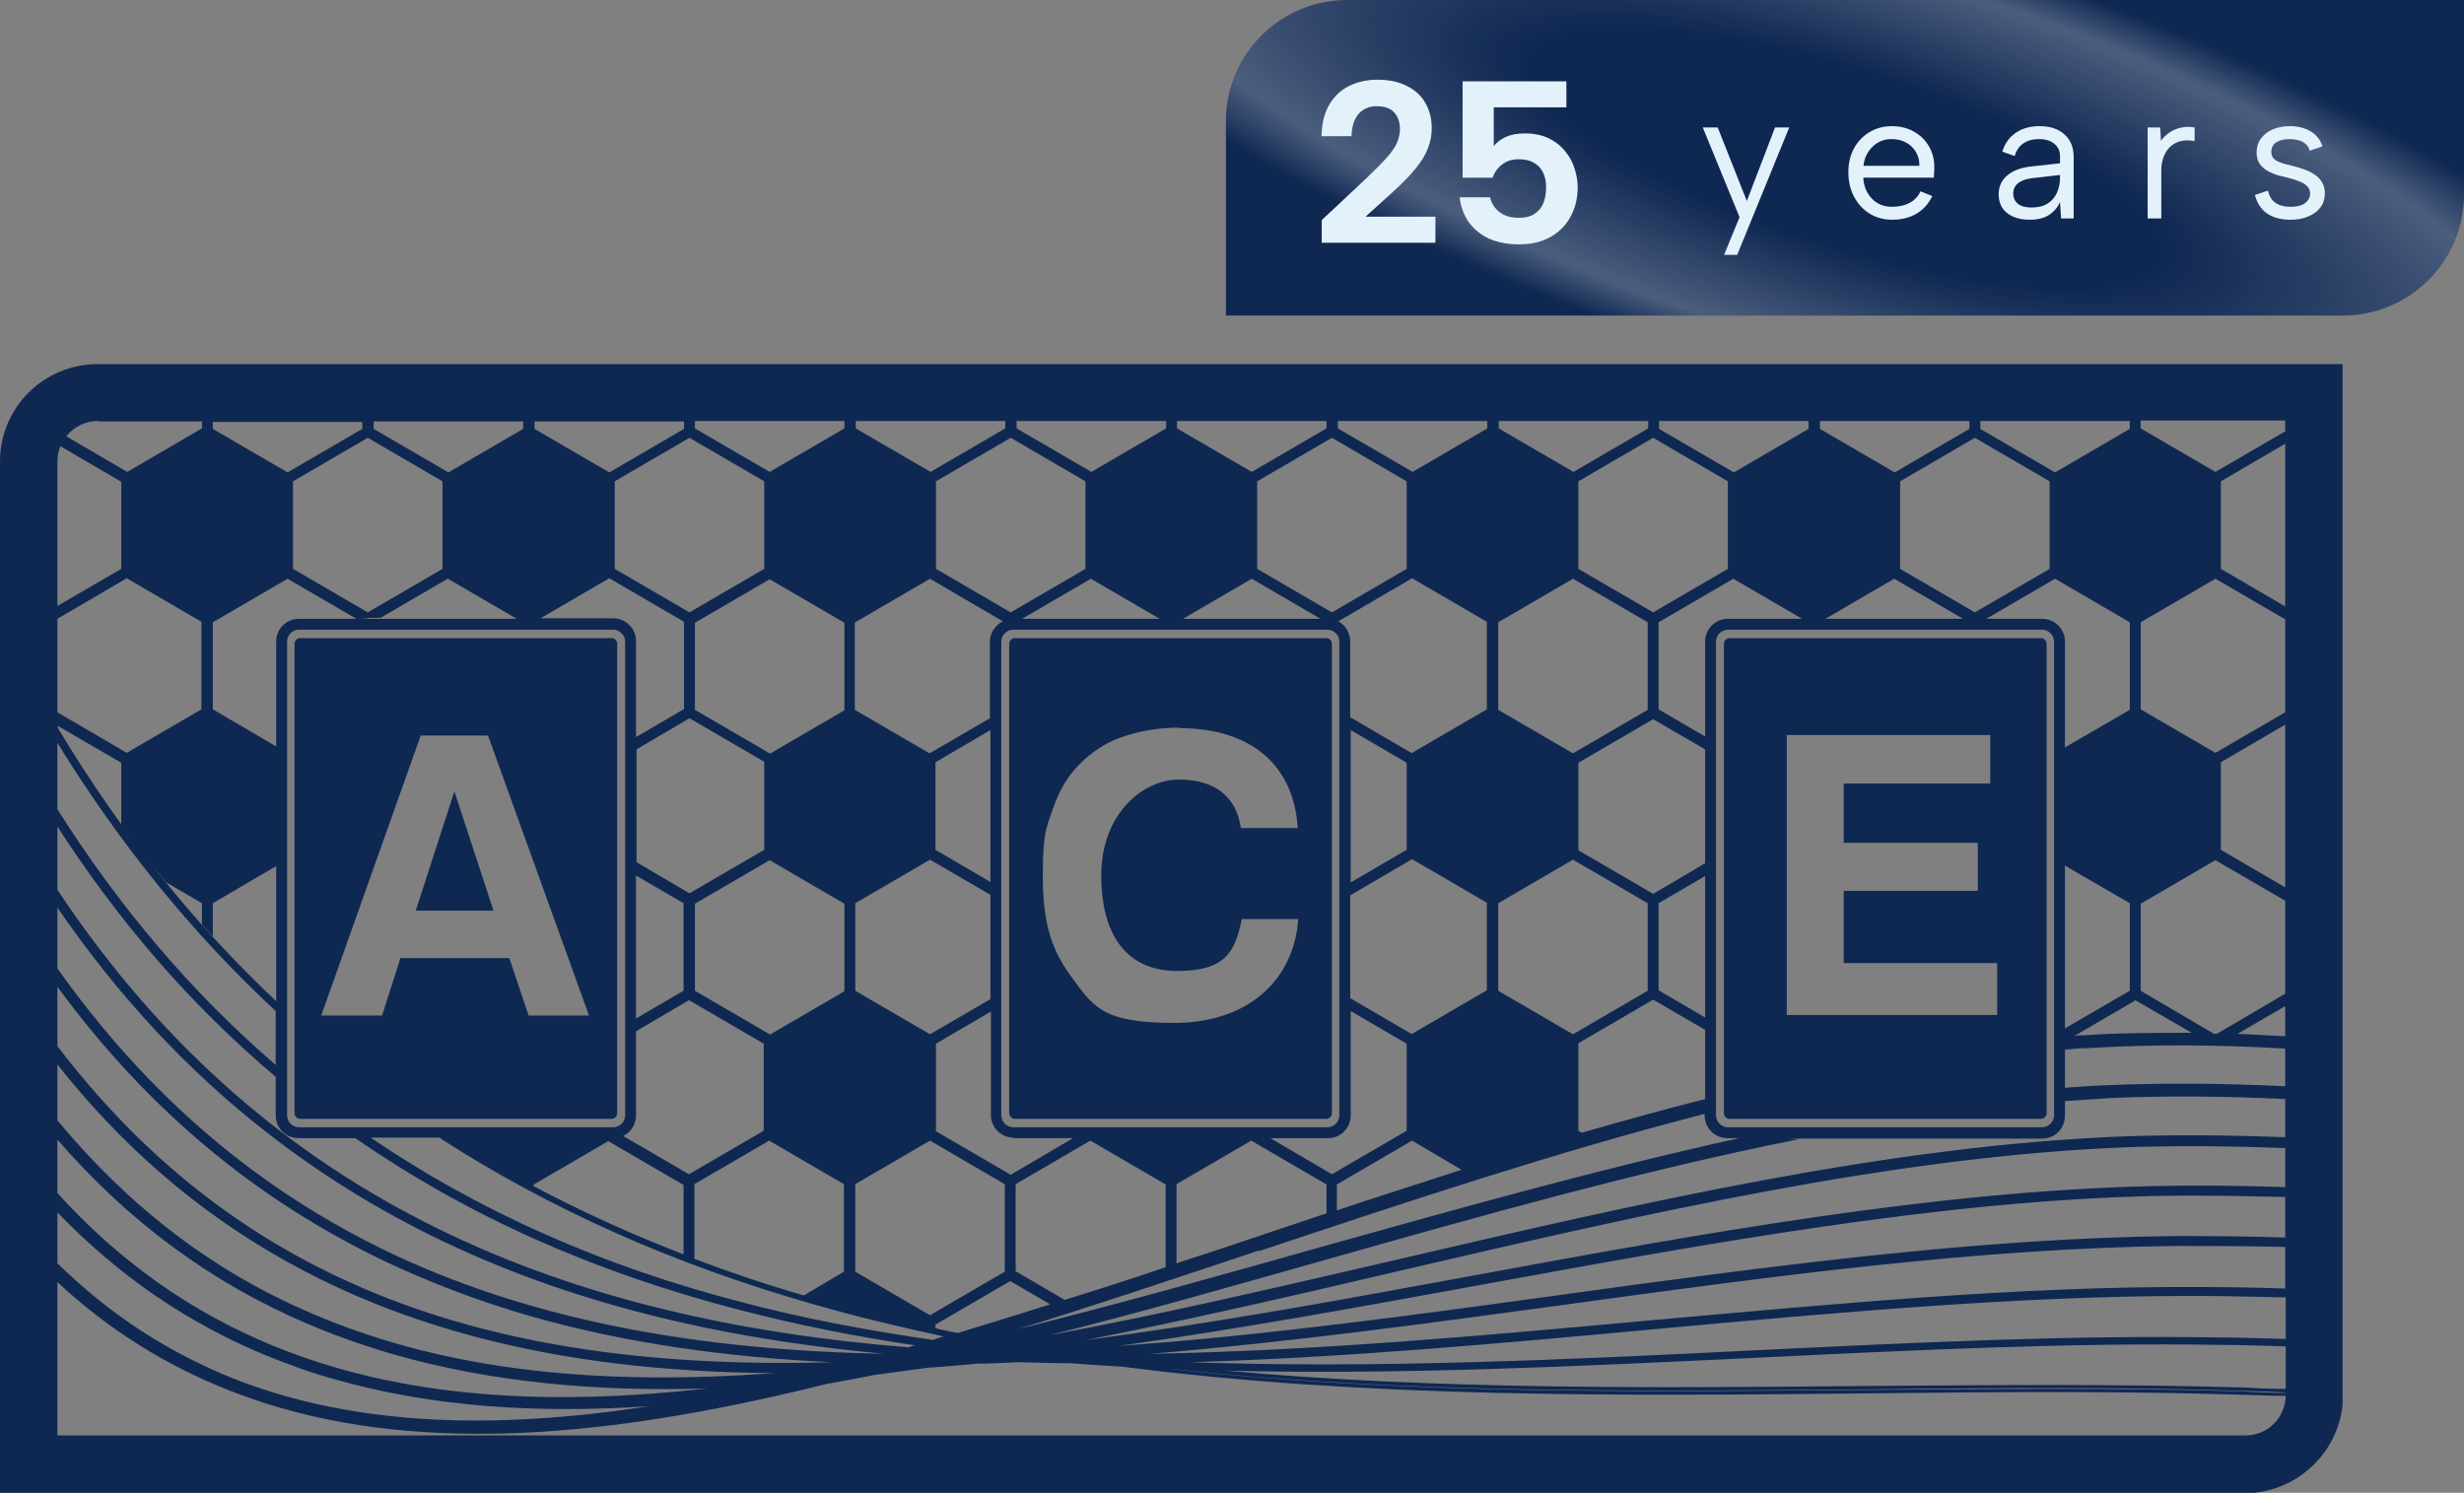
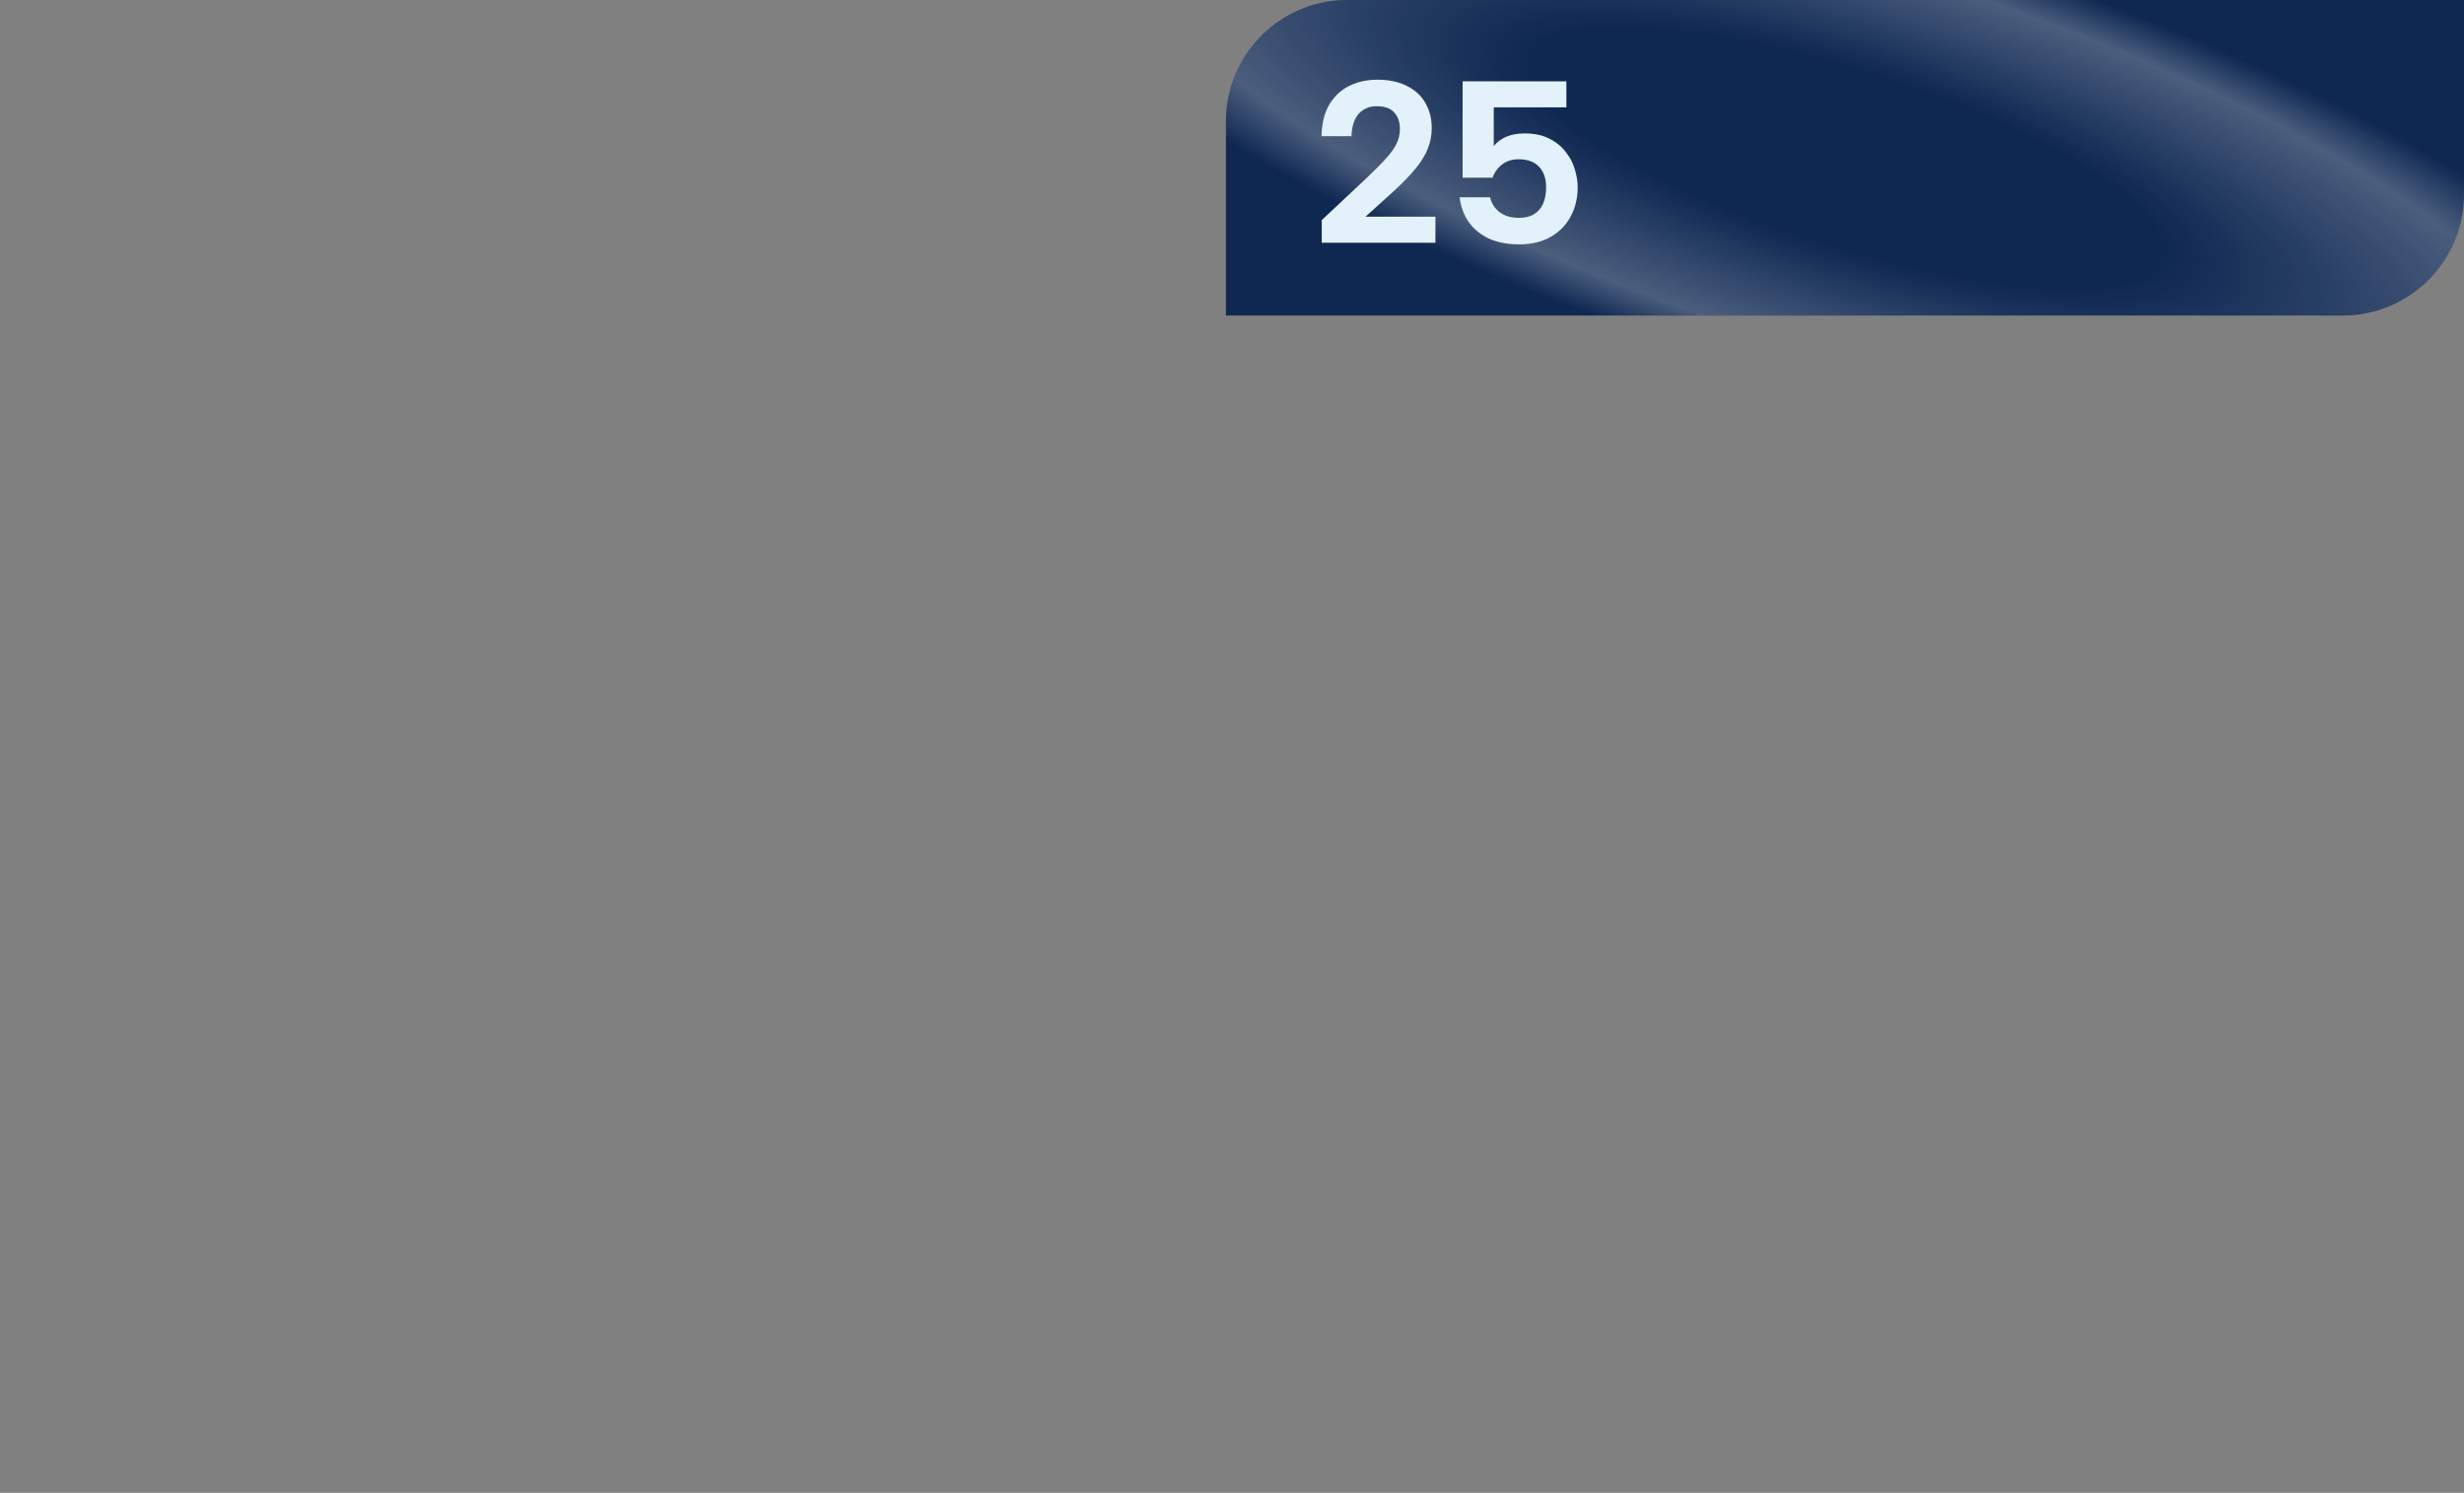
<svg xmlns="http://www.w3.org/2000/svg" width="203" height="123" viewBox="0 0 203 123" fill="none">
  <rect x="0" y="0" width="203" height="123" fill="#808080" stroke="none" />
  <g clip-path="url(#clip0_13152_8812)">
    <path d="M24.751 92.19H50.359C50.645 92.19 50.849 91.986 50.849 91.701V53.067C50.849 52.781 50.645 52.578 50.359 52.578H24.751C24.466 52.578 24.262 52.781 24.262 53.067V91.701C24.262 91.986 24.466 92.19 24.751 92.19ZM34.701 60.606H40.206L48.524 83.673H43.55L41.959 78.945H32.988L31.479 83.673H26.464L34.66 60.606H34.701Z" fill="#0F2852" />
    <path d="M37.435 65.211L34.254 75.033H40.656L37.435 65.211Z" fill="#0F2852" />
    <path d="M83.144 53.067V91.701C83.144 91.986 83.348 92.19 83.634 92.19H109.242C109.528 92.19 109.731 91.986 109.731 91.701V53.067C109.731 52.781 109.528 52.578 109.242 52.578H83.634C83.348 52.578 83.144 52.781 83.144 53.067ZM97.131 59.995C103.085 59.995 106.592 63.051 106.918 68.227H102.228C101.861 65.619 100.067 64.233 97.131 64.233C94.195 64.233 90.729 67.004 90.729 72.139C90.729 77.274 93.013 80.005 96.968 80.005C100.924 80.005 101.739 78.497 102.31 75.726H106.959C106.592 80.901 102.677 84.284 96.723 84.284C90.77 84.284 90.077 82.939 88.242 80.453C86.407 77.967 85.917 75.603 85.917 72.099C85.917 68.594 86.203 68.227 86.733 66.678C87.263 65.13 87.956 63.948 88.935 62.97C89.914 61.992 90.974 61.258 92.32 60.769C93.665 60.28 95.337 59.954 97.172 59.954L97.131 59.995Z" fill="#0F2852" />
    <path d="M168.614 91.701V53.067C168.614 52.781 168.41 52.578 168.125 52.578H142.517C142.231 52.578 142.027 52.781 142.027 53.067V91.701C142.027 91.986 142.231 92.19 142.517 92.19H168.125C168.41 92.19 168.614 91.986 168.614 91.701ZM164.537 83.632H147.206V60.565H163.966V64.559H151.896V69.45H162.946V73.403H151.896V79.353H164.537V83.632Z" fill="#0F2852" />
    <path d="M8.074 30C3.588 30 0 33.586 0 38.029V123.041H184.967C189.412 123 193.041 119.373 193.041 114.931V29.919H8.074V30ZM163.11 34.687H175.466V35.339L169.308 38.925L163.151 35.339V34.687H163.11ZM36.455 46.872L30.298 50.458L24.14 46.872V39.659L30.298 36.072L36.455 39.659V46.831V46.872ZM36.904 47.687L42.572 50.988H29.605C29.931 50.988 30.216 50.947 30.502 50.907C30.787 50.907 31.073 50.907 31.358 50.907L36.944 47.646L36.904 47.687ZM29.36 50.988H24.63C23.569 50.988 22.754 51.844 22.754 52.863V61.503L17.534 58.446V51.273L23.692 47.687L29.36 50.988ZM23.651 52.863C23.651 52.333 24.099 51.885 24.63 51.885H50.523C51.053 51.885 51.502 52.333 51.502 52.863V91.905C51.502 92.435 51.053 92.883 50.523 92.883H24.63C24.099 92.883 23.651 92.435 23.651 91.905V52.863ZM51.298 93.617C51.951 93.331 52.399 92.679 52.399 91.905V84.977L56.762 82.409L62.92 85.996V93.168L56.762 96.755L51.298 93.576V93.617ZM56.314 97.57V103.357C51.991 101.686 47.873 99.811 43.958 97.733V97.611L50.116 94.024L56.273 97.611L56.314 97.57ZM52.399 83.917V72.139L56.314 74.422V81.635L52.399 83.917ZM57.211 97.57L63.368 93.983L69.526 97.57V104.783L66.223 106.739C63.124 105.843 60.106 104.824 57.211 103.724V97.611V97.57ZM63.409 85.221L57.252 81.635V74.462L63.409 70.876L69.567 74.462V81.676L63.409 85.262V85.221ZM63.409 62.073L57.252 58.487V51.314L63.409 47.728L69.567 51.314V58.528L63.409 62.114V62.073ZM62.961 62.847V70.02L56.803 73.606L52.44 71.039V61.747L56.803 59.18L62.961 62.766V62.847ZM56.314 58.446L52.399 60.728V52.822C52.399 51.763 51.543 50.947 50.523 50.947H44.529L50.197 47.646L56.355 51.233V58.446H56.314ZM36.333 93.78C36.333 93.78 36.292 93.78 36.251 93.78C45.345 99.648 55.58 104.213 67.038 107.473C70.586 108.492 74.174 109.348 77.763 110.122C77.477 110.203 77.151 110.285 76.866 110.407C71.524 109.633 66.263 108.655 61.166 107.31C49.626 104.335 39.473 99.811 30.542 93.739H36.292L36.333 93.78ZM77.07 109.429V109.144L83.227 105.557L86.53 107.473C83.961 108.288 81.433 109.062 78.904 109.837C78.293 109.714 77.64 109.592 77.029 109.429H77.07ZM83.512 93.78H88.406L83.268 96.795L77.11 93.209V85.996L81.637 83.347V91.864C81.637 92.924 82.493 93.739 83.512 93.739V93.78ZM81.596 72.669L77.07 70.02V62.807L81.596 60.158V72.628V72.669ZM109.365 51.885C109.895 51.885 110.344 52.333 110.344 52.863V91.905C110.344 92.435 109.895 92.883 109.365 92.883H83.472C82.942 92.883 82.493 92.435 82.493 91.905V52.863C82.493 52.333 82.942 51.885 83.472 51.885H109.365ZM84.206 50.988L89.874 47.687L95.542 50.988H84.246H84.206ZM97.458 50.988L103.126 47.687L108.794 50.988H97.499H97.458ZM104.594 93.78H109.406C110.466 93.78 111.282 92.924 111.282 91.905V83.306L115.89 85.996V93.168L109.732 96.755L104.594 93.739V93.78ZM109.284 97.57V99.974C107.204 100.667 105.165 101.36 103.086 102.053C101.047 102.745 98.967 103.438 96.928 104.09V97.57L103.086 93.983L109.243 97.57H109.284ZM110.181 97.57L116.338 93.983L120.416 96.388C116.991 97.488 113.565 98.588 110.14 99.73V97.611L110.181 97.57ZM116.338 85.221L111.241 82.246V73.769L116.338 70.794L122.496 74.381V81.594L116.338 85.181V85.221ZM111.282 72.751V60.158L115.89 62.847V70.02L111.282 72.71V72.751ZM116.338 62.073L111.241 59.098V52.863C111.241 52.129 110.833 51.518 110.262 51.192L116.338 47.646L122.496 51.233V58.446L116.338 62.032V62.073ZM96.031 97.57V104.416C93.258 105.354 90.485 106.25 87.713 107.106L83.675 104.742V97.57L89.833 93.983L95.99 97.57H96.031ZM103.779 103.071C115.89 99.037 128.205 94.921 140.438 91.783V91.905C140.438 92.965 141.294 93.78 142.314 93.78H143.292C131.793 96.306 120.212 99.567 108.835 102.745C100.353 105.15 92.035 107.473 83.879 109.511C90.363 107.514 97.01 105.272 103.738 103.031L103.779 103.071ZM140.479 72.18V83.836L136.645 81.594V74.422L140.479 72.18ZM140.479 52.863V60.688L136.645 58.446V51.273L142.803 47.687L148.471 50.988H142.354C141.294 50.988 140.479 51.844 140.479 52.863ZM140.479 61.747V71.161H140.397C140.397 71.202 136.197 73.647 136.197 73.647L130.04 70.061V62.847L136.197 59.261L140.479 61.747ZM140.479 84.895V90.56C137.094 91.416 133.71 92.353 130.325 93.331L130.04 93.168V85.955L136.197 82.369L140.479 84.855V84.895ZM142.354 92.883C141.824 92.883 141.376 92.435 141.376 91.905V52.863C141.376 52.333 141.824 51.885 142.354 51.885H168.248C168.778 51.885 169.227 52.333 169.227 52.863V91.905C169.227 92.435 168.778 92.883 168.248 92.883H142.354ZM150.387 50.988L156.056 47.687L161.724 50.988H150.428H150.387ZM168.248 50.988H163.64L169.308 47.687L175.466 51.273V58.487L170.124 61.584V52.863C170.124 51.803 169.268 50.988 168.248 50.988ZM170.124 85.14C170.124 85.221 170.124 85.344 170.124 85.425V85.14ZM170.124 84.732V71.324L175.466 74.422V81.635L170.124 84.732ZM175.914 82.409L180.563 85.099C177.545 85.099 174.569 85.099 171.714 85.303C171.429 85.303 171.143 85.303 170.858 85.384L175.955 82.409H175.914ZM168.86 39.699V46.872L162.702 50.458L156.545 46.872V39.659L162.702 36.072L168.86 39.659V39.699ZM149.898 34.687H162.376H162.254V35.339L156.096 38.925L149.939 35.339V34.687H149.898ZM136.645 34.687H149.735H149.001V35.339L142.844 38.925L136.686 35.339V34.727L136.645 34.687ZM142.354 39.699V46.872L136.197 50.458L130.04 46.872V39.659L136.197 36.072L142.354 39.659V39.699ZM123.434 34.687H135.789V35.298L129.632 38.884L123.474 35.298V34.687H123.434ZM123.434 51.273L129.591 47.687L135.748 51.273V58.487L129.591 62.073L123.434 58.487V51.314V51.273ZM123.434 74.422L129.591 70.835L135.748 74.422V81.635L129.591 85.221L123.434 81.635V74.462V74.422ZM110.181 34.687H122.536V35.298L116.379 38.884L110.222 35.298V34.687H110.181ZM115.89 39.699V46.872L109.732 50.458L103.575 46.872V39.659L109.732 36.072L115.89 39.659V39.699ZM96.928 34.687H109.284V35.298L103.126 38.884L96.969 35.298V34.687H96.928ZM83.716 34.687H96.072V35.298L89.914 38.884L83.757 35.298V34.687H83.716ZM89.425 39.699V46.872L83.268 50.458L77.11 46.872V39.659L83.268 36.072L89.425 39.659V39.699ZM70.464 34.687H82.819V35.298L76.662 38.884L70.504 35.298V34.687H70.464ZM70.464 51.273L76.621 47.687L82.615 51.192C82.004 51.518 81.555 52.129 81.555 52.863V59.18L76.58 62.073L70.423 58.487V51.314L70.464 51.273ZM70.464 74.422L76.621 70.835L81.596 73.729V82.328L76.621 85.221L70.464 81.635V74.462V74.422ZM70.464 97.57L76.621 93.983L82.778 97.57V104.783L76.621 108.369L70.464 104.783V97.611V97.57ZM70.3 34.687H69.567V35.298L63.409 38.884L57.252 35.298V34.687H56.844H70.341H70.3ZM62.961 39.699V46.872L56.803 50.458L50.646 46.872V39.659L56.803 36.072L62.961 39.659V39.699ZM43.999 34.727H56.355V35.339L50.197 38.925L44.04 35.339V34.727H43.999ZM30.746 34.727H43.102V35.339L36.944 38.925L30.787 35.339V34.727H30.746ZM30.542 34.727H29.849V35.339L23.692 38.925L17.534 35.339V34.768H17.167H30.542V34.727ZM8.074 34.727H16.637V35.298L10.48 38.884L5.464 35.95C6.076 35.176 7.014 34.687 8.074 34.687V34.727ZM4.73 38.029C4.73 37.58 4.812 37.173 4.975 36.765L9.99 39.699V46.872L4.73 49.929V38.029ZM4.73 50.988L10.439 47.646L16.596 51.233V58.446L10.439 62.032L4.73 58.691V50.947V50.988ZM4.73 59.791L9.99 62.847V67.901C11.173 69.572 12.396 71.161 13.701 72.71L16.637 74.422V76.174C16.923 76.5 17.249 76.826 17.534 77.152V74.422L22.754 71.365V82.491C15.903 76.052 9.909 68.553 4.771 59.995V59.791H4.73ZM4.73 61.217C9.909 69.613 15.903 76.989 22.713 83.306V87.748C15.863 81.839 9.868 74.829 4.73 66.678V61.217ZM4.73 68.105C9.909 76.133 15.863 82.939 22.713 88.726V91.905C22.713 92.965 23.569 93.78 24.589 93.78H29.278C38.453 100.137 48.852 104.824 61.044 107.962C65.733 109.185 70.504 110.122 75.398 110.855C75.234 110.896 75.031 110.937 74.868 111.018C47.139 108.777 22.183 99.567 4.73 73.321V68.105ZM4.73 74.788C9.746 82.083 15.455 88.237 22.061 93.372C31.643 100.83 42.816 105.965 56.191 108.981C61.574 110.203 67.161 111.018 72.829 111.548C58.312 111.263 44.57 109.062 32.418 103.357C21.367 98.14 12.233 90.356 4.73 79.801V74.748V74.788ZM4.73 81.309C12.152 91.416 21.123 98.915 31.97 104.05C35.64 105.761 39.595 107.269 43.714 108.451C51.584 110.692 59.902 111.834 68.547 112.241C52.685 112.689 39.717 110.57 28.952 105.72C19.41 101.441 11.418 94.962 4.73 86.199V81.35V81.309ZM4.73 87.707C11.336 96.062 19.206 102.216 28.544 106.413C38.372 110.815 49.953 113.056 63.817 113.138C49.953 114.156 37.067 113.138 25.649 108.206C17.534 104.742 10.643 99.444 4.73 92.312V87.707ZM4.73 93.902C10.561 100.626 17.33 105.639 25.201 109.021C27.566 110.04 30.012 110.896 32.541 111.63C40.614 113.912 49.218 114.686 58.271 114.401C45.222 115.868 33.111 115.257 22.428 110.855C15.699 108.084 9.827 103.927 4.73 98.303V93.902ZM4.73 99.893C9.746 105.109 15.455 109.021 21.979 111.711C23.814 112.445 25.69 113.138 27.647 113.667C35.68 115.95 44.325 116.479 53.459 115.868C40.981 117.784 29.441 117.58 19.328 113.627C13.905 111.467 9.053 108.329 4.73 104.09V99.893ZM184.967 118.273H4.73C4.73 118.313 4.73 105.639 4.73 105.639C8.93 109.551 13.62 112.486 18.88 114.564C20.266 115.094 21.734 115.624 23.202 116.031C36.455 119.821 51.706 118.11 68.099 114.034C69.363 113.79 70.667 113.586 71.972 113.301C73.481 113.097 74.99 112.893 76.499 112.689C77.844 112.608 79.149 112.486 80.495 112.363C81.637 112.363 82.778 112.282 83.961 112.241C85.347 112.282 86.775 112.323 88.202 112.323C89.629 112.445 91.015 112.526 92.443 112.608C112.587 115.216 133.546 115.012 154.017 114.809C164.782 114.686 174.976 114.605 184.844 114.931C185.293 114.931 186.557 114.972 187.536 115.012H188.311C188.27 116.846 186.802 118.273 185.008 118.273H184.967ZM188.27 114.768H187.495C186.516 114.727 185.293 114.686 184.804 114.646C179.788 114.482 174.691 114.442 169.512 114.442C164.333 114.442 159.277 114.482 153.976 114.523C134.933 114.686 115.441 114.89 96.561 112.812C96.602 112.812 96.683 112.812 96.724 112.812C115.482 114.849 134.892 114.646 153.894 114.482C164.66 114.36 174.854 114.279 184.722 114.605C185.334 114.605 187.128 114.686 188.188 114.727H188.229L188.27 114.768ZM188.27 114.442H188.229C187.169 114.442 185.375 114.36 184.763 114.319C174.895 114.034 164.7 114.116 153.894 114.197C136.319 114.36 118.418 114.523 100.965 112.934C115.4 113.301 130.162 112.567 144.719 111.874C158.135 111.222 170.776 110.611 183.01 110.815C184.763 110.815 186.557 110.896 188.311 110.937V114.401L188.27 114.442ZM188.27 110.326C186.476 110.285 184.681 110.203 182.887 110.203C170.613 110 157.972 110.611 144.516 111.263C129.061 112.037 113.321 112.771 98.029 112.241C110.711 111.874 123.678 110.692 136.401 109.511C151.121 108.166 166.291 106.78 180.4 106.78H181.175C183.54 106.78 185.905 106.862 188.311 106.902V110.326H188.27ZM188.27 106.169C185.823 106.087 183.417 106.046 181.011 106.046C166.658 105.965 151.162 107.432 136.156 108.777C122.333 110.04 108.387 111.304 94.808 111.548C106.062 110.611 117.521 109.062 128.857 107.514C145.739 105.191 163.151 102.827 179.299 102.664C182.235 102.664 185.252 102.664 188.27 102.745V106.128V106.169ZM188.27 101.971C185.823 101.89 183.377 101.849 180.971 101.849C178.565 101.849 179.747 101.849 179.136 101.849C162.906 102.012 145.453 104.376 128.531 106.699C116.42 108.369 104.187 110.04 92.198 110.896C102.066 109.511 112.097 107.677 121.925 105.883C140.479 102.501 159.644 98.955 177.464 98.548C181.011 98.466 184.6 98.548 188.27 98.629V101.93V101.971ZM188.27 97.814C184.518 97.692 180.848 97.651 177.301 97.733C159.359 98.14 140.152 101.645 121.558 105.068C110.956 107.025 100.109 109.021 89.507 110.407C97.988 108.736 106.674 106.739 115.523 104.661C135.544 100.015 156.259 95.206 175.67 94.513C179.747 94.391 183.947 94.432 188.27 94.595V97.814ZM188.27 93.698C183.866 93.535 179.584 93.494 175.425 93.617C155.892 94.309 135.137 99.118 115.033 103.805C105.328 106.046 95.786 108.288 86.53 110C94.033 108.125 101.699 105.924 109.488 103.724C122.292 100.096 135.341 96.429 148.226 93.861C147.982 93.861 147.737 93.861 147.492 93.82H168.248C169.308 93.82 170.124 92.965 170.124 91.946V90.723C171.347 90.642 172.611 90.56 173.835 90.478C178.442 90.275 183.295 90.316 188.27 90.56V93.698ZM188.27 89.501C183.173 89.256 178.279 89.215 173.549 89.419C172.407 89.46 171.266 89.541 170.124 89.623V86.485C170.735 86.444 171.388 86.362 172 86.362C177.341 86.036 182.806 86.077 188.27 86.403V89.501ZM188.27 85.384C186.965 85.303 185.66 85.262 184.355 85.181L188.27 82.898V85.384ZM188.27 81.879L182.643 85.181C182.561 85.181 182.479 85.181 182.398 85.181L176.363 81.635V74.462L182.52 70.876L188.27 74.218V81.92V81.879ZM188.27 73.118L182.969 70.02V62.807L188.27 59.709V73.077V73.118ZM188.27 58.691L182.52 62.032L176.363 58.446V51.273L182.52 47.687L188.27 51.029V58.731V58.691ZM188.27 49.969L182.969 46.872V39.659L188.27 36.561V49.929V49.969ZM188.27 35.542L182.52 38.884L176.363 35.298V34.646H175.873H188.27V35.542Z" fill="#0F2852" />
  </g>
  <path d="M101 10C101 4.477 105.477 0 111 0H203V16C203 21.523 198.523 26 193 26H101V10Z" fill="#0F2852" />
  <path d="M101 10C101 4.477 105.477 0 111 0H203V16C203 21.523 198.523 26 193 26H101V10Z" fill="url(#paint0_radial_13152_8812)" />
  <path d="M108.893 18.138L112.598 14.661C113.282 14.015 113.82 13.47 114.213 13.027C114.618 12.584 114.903 12.178 115.068 11.811C115.245 11.431 115.334 11.038 115.334 10.633C115.334 10.076 115.182 9.626 114.878 9.284C114.587 8.929 114.093 8.752 113.396 8.752C112.978 8.752 112.617 8.853 112.313 9.056C112.009 9.246 111.775 9.525 111.61 9.892C111.445 10.259 111.357 10.703 111.344 11.222H108.874C108.899 10.145 109.121 9.265 109.539 8.581C109.957 7.897 110.508 7.39 111.192 7.061C111.876 6.732 112.636 6.567 113.472 6.567C114.447 6.567 115.271 6.744 115.942 7.099C116.613 7.441 117.114 7.91 117.443 8.505C117.785 9.1 117.956 9.784 117.956 10.557C117.956 11.127 117.855 11.672 117.652 12.191C117.462 12.71 117.133 13.261 116.664 13.844C116.195 14.427 115.543 15.098 114.707 15.858L112.503 17.853H118.26V20H108.893V18.138ZM129.049 6.7V8.847H123.064V12.039C123.317 11.722 123.653 11.469 124.071 11.279C124.501 11.089 125.014 10.994 125.61 10.994C126.395 10.994 127.066 11.133 127.624 11.412C128.181 11.691 128.631 12.052 128.973 12.495C129.327 12.926 129.581 13.401 129.733 13.92C129.897 14.439 129.98 14.94 129.98 15.421C129.98 16.333 129.783 17.144 129.391 17.853C129.011 18.562 128.46 19.12 127.738 19.525C127.028 19.93 126.173 20.133 125.173 20.133C124.185 20.133 123.336 19.968 122.627 19.639C121.93 19.297 121.379 18.835 120.974 18.252C120.581 17.669 120.34 17.004 120.252 16.257H122.76C122.874 16.751 123.133 17.156 123.539 17.473C123.944 17.79 124.476 17.948 125.135 17.948C125.654 17.948 126.072 17.847 126.389 17.644C126.718 17.441 126.965 17.156 127.13 16.789C127.294 16.409 127.377 15.959 127.377 15.44C127.377 14.705 127.18 14.135 126.788 13.73C126.395 13.325 125.838 13.122 125.116 13.122C124.571 13.122 124.115 13.268 123.748 13.559C123.38 13.838 123.121 14.199 122.969 14.642H120.499V6.7H129.049Z" fill="#E3F1FA" />
-   <path d="M146.24 10.5H147.41L143.12 21H142.04L143.315 17.895L140.285 10.5H141.515L143.915 16.56L146.24 10.5ZM155.895 18.105C155.195 18.105 154.57 17.935 154.02 17.595C153.48 17.255 153.055 16.79 152.745 16.2C152.435 15.61 152.28 14.935 152.28 14.175C152.28 13.445 152.435 12.795 152.745 12.225C153.055 11.655 153.48 11.21 154.02 10.89C154.56 10.56 155.175 10.395 155.865 10.395C156.545 10.395 157.15 10.545 157.68 10.845C158.22 11.145 158.64 11.56 158.94 12.09C159.24 12.62 159.38 13.225 159.36 13.905C159.36 14.015 159.355 14.13 159.345 14.25C159.335 14.37 159.325 14.5 159.315 14.64H153.51C153.53 15.11 153.645 15.525 153.855 15.885C154.065 16.245 154.34 16.53 154.68 16.74C155.03 16.94 155.425 17.04 155.865 17.04C156.445 17.04 156.935 16.93 157.335 16.71C157.745 16.49 158.04 16.175 158.22 15.765L159.195 16.155C158.895 16.785 158.46 17.27 157.89 17.61C157.32 17.94 156.655 18.105 155.895 18.105ZM158.13 13.665C158.14 13.235 158.045 12.855 157.845 12.525C157.655 12.195 157.385 11.935 157.035 11.745C156.685 11.555 156.28 11.46 155.82 11.46C155.42 11.46 155.055 11.555 154.725 11.745C154.395 11.935 154.12 12.2 153.9 12.54C153.69 12.87 153.565 13.245 153.525 13.665H158.13ZM169.807 18L169.717 16.65C169.507 17.11 169.197 17.47 168.787 17.73C168.377 17.98 167.857 18.105 167.227 18.105C166.687 18.105 166.227 18.02 165.847 17.85C165.467 17.68 165.172 17.44 164.962 17.13C164.762 16.81 164.662 16.435 164.662 16.005C164.662 15.375 164.897 14.86 165.367 14.46C165.837 14.05 166.517 13.8 167.407 13.71L169.717 13.455V12.855C169.717 12.435 169.562 12.1 169.252 11.85C168.942 11.59 168.522 11.46 167.992 11.46C167.472 11.46 167.037 11.58 166.687 11.82C166.347 12.06 166.112 12.405 165.982 12.855L164.962 12.495C165.162 11.835 165.527 11.32 166.057 10.95C166.597 10.58 167.252 10.395 168.022 10.395C168.912 10.395 169.602 10.625 170.092 11.085C170.592 11.535 170.842 12.15 170.842 12.93V18H169.807ZM169.717 14.415L167.392 14.685C166.892 14.745 166.512 14.885 166.252 15.105C165.992 15.315 165.862 15.595 165.862 15.945C165.862 16.295 165.987 16.575 166.237 16.785C166.497 16.995 166.867 17.1 167.347 17.1C167.897 17.1 168.347 16.99 168.697 16.77C169.047 16.55 169.302 16.255 169.462 15.885C169.632 15.505 169.717 15.095 169.717 14.655V14.415ZM176.937 10.5H177.972L178.032 11.595C178.232 11.325 178.472 11.095 178.752 10.905C179.042 10.715 179.357 10.585 179.697 10.515C180.047 10.435 180.417 10.43 180.807 10.5V11.625C180.387 11.545 180.007 11.545 179.667 11.625C179.337 11.705 179.052 11.855 178.812 12.075C178.572 12.295 178.387 12.575 178.257 12.915C178.127 13.245 178.062 13.63 178.062 14.07V18H176.937V10.5ZM186.857 15.705C186.917 16.005 187.027 16.255 187.187 16.455C187.347 16.645 187.552 16.79 187.802 16.89C188.062 16.99 188.362 17.04 188.702 17.04C189.232 17.04 189.632 16.94 189.902 16.74C190.182 16.53 190.322 16.27 190.322 15.96C190.322 15.7 190.237 15.49 190.067 15.33C189.907 15.17 189.692 15.04 189.422 14.94C189.152 14.83 188.852 14.735 188.522 14.655C188.262 14.595 187.982 14.525 187.682 14.445C187.382 14.355 187.097 14.235 186.827 14.085C186.557 13.935 186.337 13.74 186.167 13.5C185.997 13.26 185.912 12.945 185.912 12.555C185.912 12.125 186.027 11.75 186.257 11.43C186.497 11.1 186.822 10.845 187.232 10.665C187.652 10.485 188.132 10.395 188.672 10.395C189.292 10.395 189.842 10.53 190.322 10.8C190.812 11.07 191.152 11.49 191.342 12.06L190.292 12.42C190.222 12.16 190.092 11.96 189.902 11.82C189.722 11.68 189.517 11.585 189.287 11.535C189.067 11.485 188.847 11.46 188.627 11.46C188.177 11.46 187.812 11.55 187.532 11.73C187.262 11.9 187.127 12.16 187.127 12.51C187.127 12.7 187.172 12.86 187.262 12.99C187.352 13.11 187.477 13.21 187.637 13.29C187.797 13.37 187.987 13.44 188.207 13.5C188.427 13.55 188.667 13.61 188.927 13.68C189.217 13.75 189.512 13.84 189.812 13.95C190.112 14.05 190.392 14.185 190.652 14.355C190.912 14.515 191.122 14.725 191.282 14.985C191.452 15.235 191.537 15.55 191.537 15.93C191.537 16.37 191.417 16.755 191.177 17.085C190.937 17.405 190.602 17.655 190.172 17.835C189.752 18.015 189.262 18.105 188.702 18.105C187.932 18.105 187.292 17.935 186.782 17.595C186.282 17.245 185.947 16.735 185.777 16.065L186.857 15.705Z" fill="#E3F1FA" />
  <defs>
    <radialGradient id="paint0_radial_13152_8812" cx="0" cy="0" r="1" gradientUnits="userSpaceOnUse" gradientTransform="translate(152 13) rotate(-72.432) scale(26.567 99.364)">
      <stop offset="0.273" stop-color="white" stop-opacity="0" />
      <stop offset="0.6" stop-color="white" stop-opacity="0.25" />
      <stop offset="0.72" stop-color="white" stop-opacity="0" />
    </radialGradient>
    <clipPath id="clip0_13152_8812">
-       <rect width="193" height="93" fill="white" transform="translate(0 30)" />
-     </clipPath>
+       </clipPath>
  </defs>
</svg>